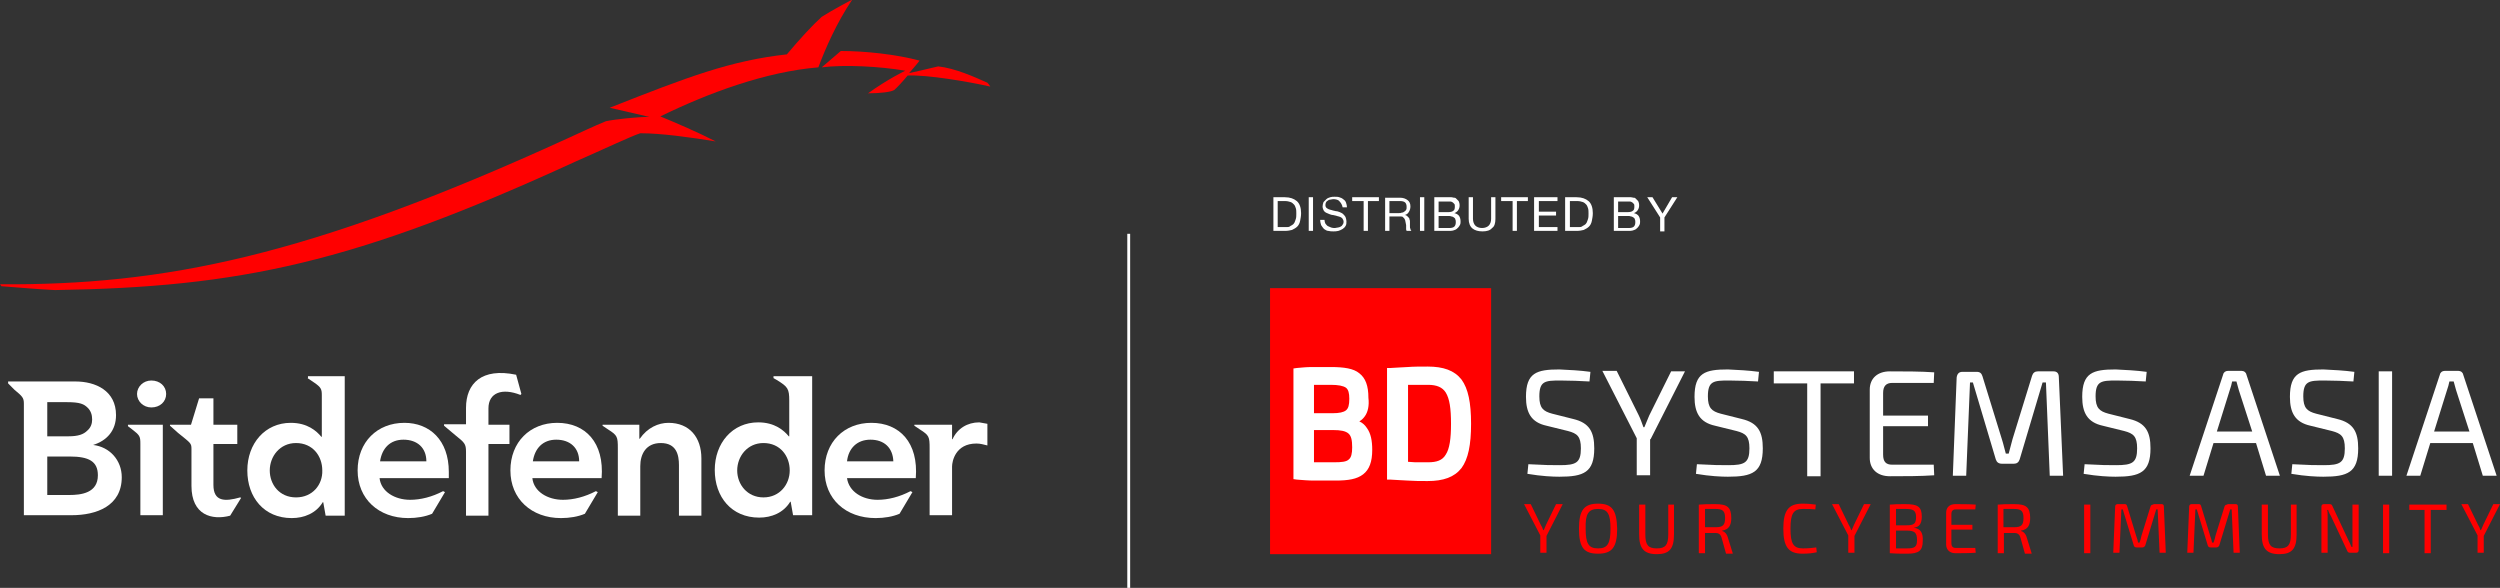
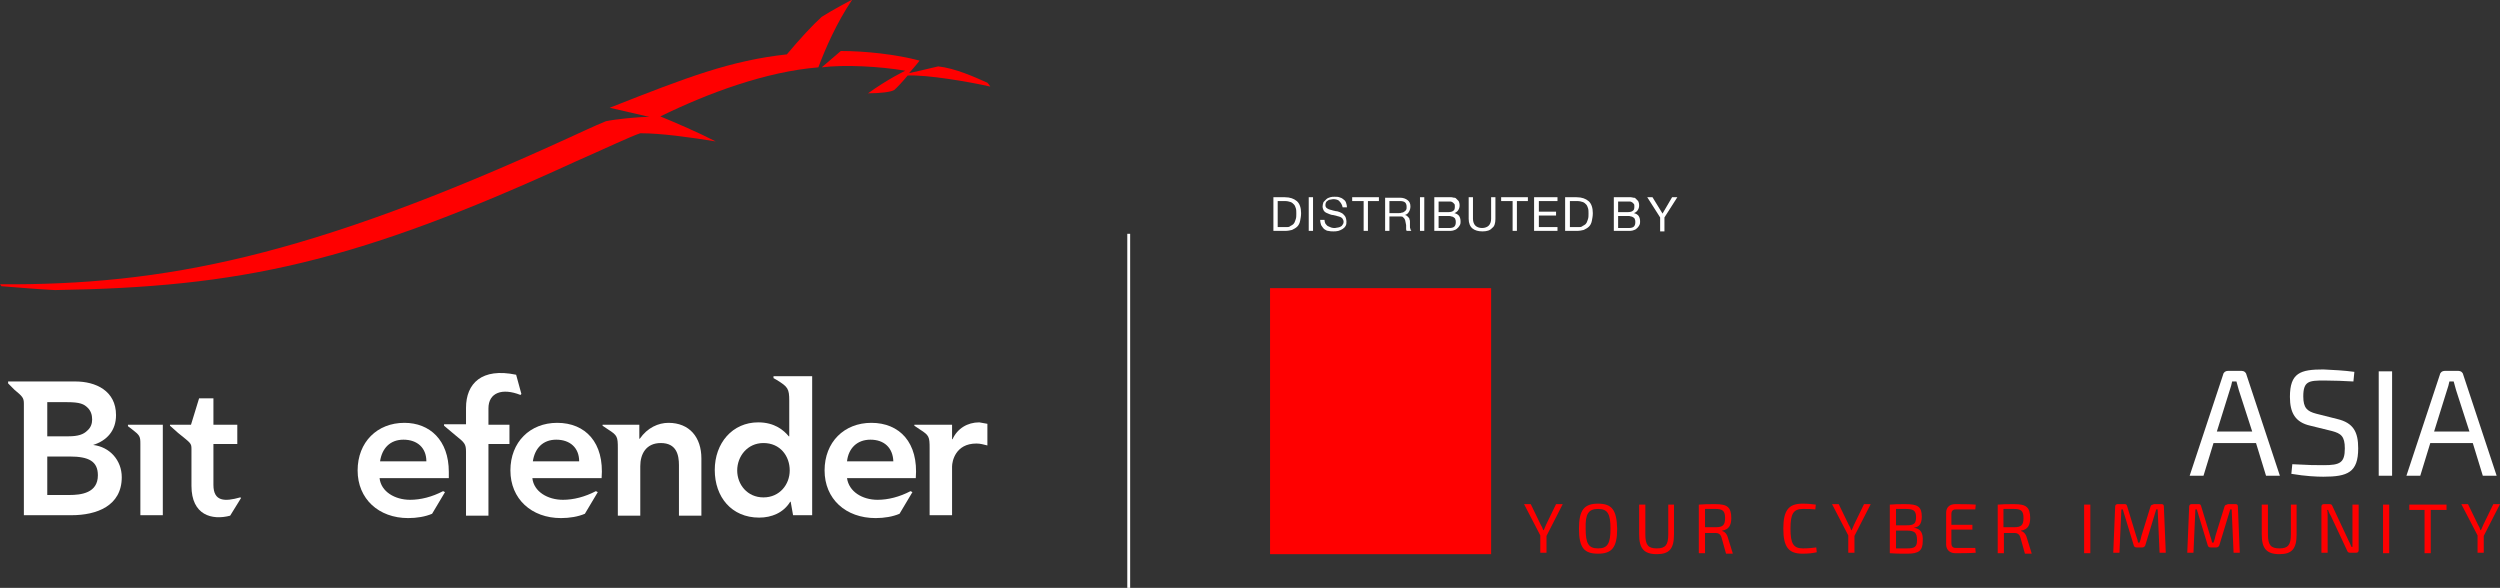
<svg xmlns="http://www.w3.org/2000/svg" width="370" height="87" viewBox="0 0 370 87" fill="none">
  <rect x="0" y="0" width="370" height="87" fill="#333333" stroke="none" />
  <g clip-path="url(#clip0_2569_186)">
    <path d="M167.263 34.601V87H166.839V34.601H167.263Z" fill="white" />
    <path d="M59.853 62.58C55.825 62.58 52.928 65.428 52.928 69.629C52.928 73.829 56.037 76.677 60.418 76.677C61.69 76.677 62.962 76.463 63.952 76.036L65.859 72.832L65.577 72.69C63.952 73.544 62.255 73.971 60.701 73.971C58.44 73.971 56.39 72.761 56.178 70.768H66.425V69.842C66.425 65.143 63.598 62.58 59.853 62.58ZM56.249 68.276C56.532 66.353 57.733 65.072 59.712 65.072C61.761 65.072 63.103 66.282 63.103 68.276H56.249Z" fill="white" />
    <path d="M128.963 62.58C124.935 62.58 122.038 65.428 122.038 69.629C122.038 73.829 125.147 76.677 129.599 76.677C130.871 76.677 132.143 76.463 133.132 76.036L135.04 72.832L134.757 72.69C133.132 73.544 131.436 73.971 129.882 73.971C127.62 73.971 125.642 72.761 125.359 70.768H135.535C135.959 65.499 133.132 62.58 128.963 62.58ZM125.359 68.276C125.571 66.353 126.843 65.072 128.822 65.072C130.871 65.072 132.143 66.282 132.214 68.276H125.359Z" fill="white" />
    <path d="M82.466 62.58C78.438 62.58 75.54 65.428 75.54 69.629C75.54 73.829 78.65 76.677 83.031 76.677C84.303 76.677 85.575 76.463 86.564 76.036L88.472 72.832L88.189 72.69C86.564 73.544 84.868 73.971 83.314 73.971C81.052 73.971 79.003 72.761 78.791 70.768H89.037C89.462 65.499 86.635 62.58 82.466 62.58ZM78.862 68.276C79.144 66.353 80.346 65.072 82.324 65.072C84.374 65.072 85.716 66.282 85.716 68.276H78.862Z" fill="white" />
    <path d="M13.78 65.855C15.829 65.215 17.172 63.719 17.172 61.441C17.172 57.81 14.133 56.458 11.165 56.458H4.028H1.201V56.742L2.12 57.668C3.321 58.665 3.533 58.878 3.533 59.733V76.25H10.6C14.274 76.25 18.02 74.897 18.02 70.625C18.02 68.133 16.253 66.14 13.78 65.855ZM10.246 73.26H6.996V67.564H10.317C13.144 67.564 14.486 68.276 14.486 70.341C14.486 72.975 12.013 73.26 10.246 73.26ZM6.996 59.519H9.893C11.872 59.519 12.437 59.804 13.002 60.373C13.426 60.8 13.638 61.37 13.638 62.082C13.638 62.723 13.426 63.292 12.932 63.719C12.366 64.289 11.589 64.574 10.105 64.574H6.996V59.519Z" fill="white" />
-     <path d="M24.591 58.309C24.591 59.448 23.673 60.302 22.401 60.302C21.199 60.302 20.281 59.376 20.281 58.309C20.281 57.241 21.199 56.315 22.401 56.315C23.673 56.315 24.591 57.169 24.591 58.309Z" fill="white" />
    <path d="M19.009 62.865H24.097V76.25H20.775V65.713C20.775 64.574 20.705 64.431 19.503 63.506L18.938 63.079V62.865H19.009Z" fill="white" />
-     <path d="M45.508 55.959L46.568 56.671C47.487 57.312 47.628 57.597 47.628 58.451V64.645H47.557C46.851 63.791 45.508 62.58 43.035 62.58C39.219 62.58 36.604 65.642 36.604 69.629C36.604 73.615 39.078 76.677 43.176 76.677C45.013 76.677 46.78 75.965 47.769 74.327H47.84L48.193 76.321H51.02V55.674H45.579V55.959H45.508ZM43.812 73.615C41.339 73.615 39.925 71.693 39.925 69.629C39.925 67.564 41.409 65.57 43.812 65.57C46.285 65.57 47.699 67.493 47.699 69.629C47.769 71.693 46.285 73.615 43.812 73.615Z" fill="white" />
    <path d="M114.477 55.959L114.971 56.244C116.597 57.241 116.809 57.525 116.809 59.305V64.574H116.738C116.031 63.719 114.689 62.509 112.215 62.509C108.4 62.509 105.785 65.57 105.785 69.557C105.785 73.544 108.258 76.606 112.357 76.606C114.194 76.606 115.961 75.894 116.95 74.256H117.021L117.374 76.25H120.201V55.674H114.477V55.959ZM112.993 73.615C110.59 73.615 109.106 71.693 109.106 69.629C109.106 67.564 110.59 65.57 112.993 65.57C115.466 65.57 116.879 67.493 116.879 69.629C116.879 71.693 115.395 73.615 112.993 73.615Z" fill="white" />
    <path d="M146.134 62.723V65.926C145.569 65.784 145.074 65.642 144.509 65.642C141.4 65.642 140.905 68.276 140.905 69.059V76.25H137.584V66.353C137.584 64.645 137.513 64.431 136.171 63.577L135.323 63.007V62.865H140.905V65.001H140.976C141.683 63.435 143.167 62.509 144.933 62.509C145.357 62.58 145.781 62.651 146.134 62.723Z" fill="white" />
    <path d="M72.29 62.865H75.399V65.713H72.29V76.321H68.969V66.852C68.969 65.713 68.757 65.499 67.414 64.431L65.718 63.007V62.794H68.969V60.373C68.969 56.742 71.301 54.393 76.388 55.461L77.166 58.309L77.025 58.451C74.339 57.383 72.29 58.095 72.29 60.444V62.865Z" fill="white" />
    <path d="M103.806 67.849V76.321H100.485V68.845C100.485 67.35 100.132 65.57 97.8 65.57C95.609 65.57 94.761 67.208 94.761 68.988V76.321H91.44V66.353C91.44 64.645 91.369 64.431 90.027 63.577L89.179 63.007V62.865H91.793H94.62V64.93H94.691C95.821 63.292 97.447 62.58 98.93 62.58C102.04 62.58 103.806 64.716 103.806 67.849Z" fill="white" />
    <path d="M35.544 73.615L35.686 73.687L34.06 76.321C31.375 77.033 28.337 76.25 28.337 71.907V65.713V66.425C28.337 65.57 28.195 65.57 26.358 64.075L25.157 63.007V62.865H28.266L29.467 58.949H31.587V62.865H35.12V65.713H31.587V71.764C31.587 74.256 33.283 74.256 35.544 73.615Z" fill="white" />
    <path d="M97.729 17.229C99.99 18.155 103.453 19.65 105.926 20.931C101.969 20.291 97.8 19.721 94.761 19.721C93.419 20.148 89.532 21.999 85.151 23.922C52.433 38.944 35.474 42.503 8.126 42.931C5.3 42.788 3.039 42.575 0.212 42.361L0 42.076C24.167 42.218 45.508 38.089 83.95 20.504C86.14 19.507 87.766 18.724 89.673 17.941C91.016 17.656 94.267 17.3 96.104 17.3L90.239 15.948C101.757 11.391 108.117 8.971 116.455 8.045C118.363 5.767 120.271 3.702 121.614 2.492C123.168 1.495 126.136 -0.071 126.136 -0.071C123.804 3.417 122.179 7.12 121.119 9.967C113.346 10.608 104.866 13.741 97.729 17.229Z" fill="#FF0000" />
    <path d="M146.558 12.815C143.449 12.103 137.16 11.035 134.333 11.178C133.697 11.961 132.708 13.029 132.355 13.313C131.931 13.598 130.376 13.812 128.468 13.812C131.436 11.676 133.98 10.466 133.98 10.466C130.235 9.825 125.006 9.54 121.614 9.967L124.44 7.547C128.044 7.547 132.638 8.045 136.1 8.971C135.676 9.54 134.545 10.822 134.545 10.822C134.545 10.822 137.443 10.181 138.856 9.825C141.4 10.11 144.227 11.391 146.134 12.245C146.346 12.459 146.488 12.673 146.558 12.815Z" fill="#FF0000" />
    <path d="M189.099 33.675V29.759H190.229C190.512 29.759 190.795 29.831 191.006 29.902C191.218 29.973 191.36 30.115 191.501 30.258C191.642 30.4 191.713 30.614 191.784 30.827C191.854 31.041 191.854 31.326 191.854 31.61C191.854 31.895 191.854 32.18 191.784 32.394C191.713 32.607 191.642 32.821 191.572 32.963C191.501 33.106 191.36 33.248 191.219 33.319C191.077 33.39 190.936 33.462 190.865 33.533C190.724 33.604 190.653 33.604 190.512 33.604C190.371 33.604 190.3 33.604 190.229 33.604H189.099V33.675ZM188.463 29.19V34.173H190.159C190.583 34.173 190.936 34.102 191.219 34.031C191.501 33.889 191.784 33.746 191.996 33.533C192.208 33.319 192.349 33.034 192.42 32.678C192.49 32.322 192.561 31.966 192.561 31.539C192.561 30.756 192.349 30.115 191.925 29.759C191.501 29.403 190.936 29.19 190.159 29.19H188.463ZM193.692 29.19V34.173H194.328V29.19H193.692ZM198.709 30.685H199.345C199.345 30.4 199.274 30.187 199.204 29.973C199.133 29.759 198.992 29.617 198.78 29.475C198.638 29.332 198.426 29.261 198.214 29.19C198.002 29.119 197.79 29.119 197.508 29.119C197.296 29.119 197.084 29.119 196.872 29.19C196.66 29.261 196.448 29.332 196.306 29.475C196.165 29.617 196.024 29.759 195.882 29.902C195.812 30.115 195.741 30.329 195.741 30.543C195.741 30.756 195.812 30.97 195.882 31.112C195.953 31.255 196.094 31.397 196.236 31.468C196.377 31.539 196.589 31.61 196.73 31.682C196.942 31.753 197.084 31.824 197.296 31.824C197.508 31.895 197.72 31.895 197.861 31.966C198.073 32.038 198.214 32.038 198.356 32.109C198.497 32.18 198.638 32.251 198.709 32.394C198.78 32.536 198.85 32.607 198.85 32.821C198.85 33.034 198.78 33.177 198.709 33.248C198.638 33.39 198.568 33.462 198.426 33.533C198.285 33.604 198.144 33.675 198.002 33.675C197.861 33.675 197.72 33.746 197.578 33.746C197.366 33.746 197.225 33.746 197.013 33.675C196.872 33.604 196.66 33.533 196.518 33.462C196.377 33.39 196.306 33.248 196.165 33.106C196.094 32.963 196.024 32.75 196.024 32.536H195.388C195.388 32.821 195.458 33.106 195.529 33.319C195.67 33.533 195.812 33.746 195.953 33.889C196.165 34.031 196.377 34.173 196.589 34.173C196.872 34.245 197.084 34.245 197.366 34.245C197.578 34.245 197.79 34.245 198.073 34.173C198.285 34.102 198.497 34.031 198.709 33.889C198.921 33.746 199.062 33.604 199.133 33.462C199.274 33.248 199.274 33.034 199.274 32.75C199.274 32.536 199.204 32.322 199.133 32.109C199.062 31.966 198.921 31.824 198.78 31.682C198.638 31.539 198.426 31.468 198.285 31.397C198.073 31.326 197.932 31.255 197.72 31.255C197.508 31.183 197.296 31.183 197.154 31.112C196.942 31.041 196.801 31.041 196.66 30.97C196.518 30.898 196.377 30.827 196.306 30.756C196.236 30.685 196.165 30.543 196.165 30.4C196.165 30.258 196.165 30.115 196.236 29.973C196.306 29.831 196.377 29.759 196.518 29.688C196.589 29.617 196.73 29.546 196.872 29.546C197.013 29.546 197.154 29.475 197.296 29.475C197.649 29.475 197.932 29.546 198.144 29.688C198.497 30.044 198.638 30.329 198.709 30.685ZM201.818 29.759V34.173H202.454V29.759H204.079V29.19H200.122V29.759H201.818ZM204.998 29.19V34.173H205.634V32.038H207.259C207.401 32.038 207.542 32.038 207.613 32.109C207.683 32.18 207.754 32.251 207.825 32.322C207.895 32.394 207.895 32.465 207.966 32.607C207.966 32.75 208.037 32.821 208.037 32.963C208.037 33.106 208.107 33.177 208.107 33.319C208.107 33.462 208.107 33.533 208.107 33.675C208.107 33.818 208.107 33.889 208.107 33.96C208.107 34.031 208.178 34.102 208.178 34.173H208.885C208.814 34.102 208.743 33.96 208.743 33.889C208.673 33.746 208.673 33.675 208.673 33.533C208.673 33.39 208.673 33.319 208.673 33.177C208.673 33.034 208.673 32.892 208.673 32.821C208.673 32.678 208.673 32.607 208.602 32.465C208.602 32.322 208.531 32.251 208.461 32.18C208.39 32.109 208.319 32.038 208.249 31.966C208.178 31.895 208.037 31.824 207.895 31.824C208.178 31.753 208.39 31.61 208.531 31.326C208.673 31.112 208.743 30.827 208.743 30.543C208.743 30.115 208.602 29.831 208.319 29.617C208.037 29.403 207.683 29.261 207.189 29.261H204.998V29.19ZM207.047 31.539H205.634V29.759H207.259C207.542 29.759 207.825 29.831 207.966 29.973C208.107 30.115 208.178 30.329 208.178 30.614C208.178 30.827 208.178 30.97 208.107 31.041C208.037 31.183 207.966 31.255 207.825 31.326C207.754 31.397 207.613 31.468 207.471 31.468C207.33 31.539 207.189 31.539 207.047 31.539ZM210.157 29.19V34.173H210.793V29.19H210.157ZM212.913 31.397V29.831H214.255C214.397 29.831 214.538 29.831 214.679 29.831C214.82 29.831 214.891 29.902 215.032 29.973C215.103 30.044 215.174 30.115 215.244 30.187C215.315 30.258 215.315 30.4 215.315 30.614C215.315 30.898 215.244 31.112 215.103 31.183C214.962 31.326 214.679 31.397 214.326 31.397H212.913ZM212.277 29.19V34.173H214.679C214.891 34.173 215.174 34.102 215.315 34.031C215.527 33.96 215.668 33.818 215.81 33.675C215.951 33.533 216.022 33.39 216.092 33.248C216.163 33.106 216.163 32.892 216.163 32.75C216.163 32.465 216.092 32.18 215.951 31.966C215.81 31.753 215.527 31.61 215.244 31.539C215.456 31.468 215.668 31.326 215.81 31.112C215.951 30.898 216.022 30.685 216.022 30.4C216.022 30.115 215.951 29.902 215.88 29.759C215.739 29.617 215.598 29.475 215.456 29.332C215.386 29.261 215.315 29.261 215.174 29.261C215.103 29.261 214.962 29.19 214.82 29.19C214.679 29.19 214.608 29.19 214.467 29.19C214.326 29.19 214.255 29.19 214.114 29.19H212.277ZM212.913 33.675V31.966H214.396C214.538 31.966 214.679 31.966 214.82 32.038C214.962 32.038 215.032 32.109 215.174 32.18C215.244 32.251 215.386 32.322 215.386 32.465C215.456 32.607 215.456 32.678 215.456 32.892C215.456 33.177 215.386 33.39 215.244 33.533C215.103 33.675 214.82 33.746 214.538 33.746H212.913V33.675ZM221.322 32.394V29.19H220.686V32.394C220.686 32.821 220.544 33.177 220.332 33.39C220.12 33.604 219.767 33.746 219.343 33.746C218.919 33.746 218.566 33.604 218.354 33.39C218.142 33.177 218 32.821 218 32.394V29.19H217.364V32.394C217.364 33.034 217.576 33.533 217.93 33.818C218.283 34.102 218.778 34.245 219.414 34.245C220.05 34.245 220.544 34.102 220.827 33.746C221.18 33.533 221.322 33.034 221.322 32.394ZM223.866 29.759V34.173H224.502V29.759H226.127V29.19H222.17V29.759H223.866ZM227.045 29.19V34.173H230.508V33.604H227.752V31.895H230.296V31.326H227.752V29.759H230.508V29.19H227.045ZM232.345 33.675V29.759H233.476C233.759 29.759 234.041 29.831 234.253 29.902C234.465 29.973 234.607 30.115 234.748 30.258C234.889 30.4 234.96 30.614 235.031 30.827C235.101 31.041 235.101 31.326 235.101 31.61C235.101 31.895 235.101 32.18 235.031 32.394C234.96 32.607 234.889 32.821 234.819 32.963C234.748 33.106 234.607 33.248 234.465 33.319C234.324 33.39 234.183 33.462 234.112 33.533C233.971 33.604 233.9 33.604 233.759 33.604C233.617 33.604 233.547 33.604 233.476 33.604H232.345V33.675ZM231.639 29.19V34.173H233.335C233.759 34.173 234.112 34.102 234.395 34.031C234.677 33.889 234.96 33.746 235.172 33.533C235.384 33.319 235.525 33.034 235.596 32.678C235.667 32.322 235.737 31.966 235.737 31.539C235.737 30.756 235.525 30.115 235.101 29.759C234.677 29.403 234.112 29.19 233.335 29.19H231.639ZM239.482 31.397V29.831H240.825C240.966 29.831 241.108 29.831 241.249 29.831C241.39 29.831 241.461 29.902 241.602 29.973C241.673 30.044 241.744 30.115 241.814 30.187C241.885 30.258 241.885 30.4 241.885 30.614C241.885 30.898 241.814 31.112 241.673 31.183C241.532 31.326 241.249 31.397 240.896 31.397H239.482ZM238.846 29.19V34.173H241.249C241.461 34.173 241.744 34.102 241.885 34.031C242.097 33.96 242.238 33.818 242.38 33.675C242.521 33.533 242.592 33.39 242.662 33.248C242.733 33.106 242.733 32.892 242.733 32.75C242.733 32.465 242.662 32.18 242.521 31.966C242.38 31.753 242.097 31.61 241.814 31.539C242.026 31.468 242.238 31.326 242.38 31.112C242.521 30.898 242.592 30.685 242.592 30.4C242.592 30.115 242.521 29.902 242.45 29.759C242.309 29.617 242.168 29.475 242.026 29.332C241.956 29.261 241.885 29.261 241.744 29.261C241.673 29.261 241.532 29.19 241.39 29.19C241.249 29.19 241.178 29.19 241.037 29.19C240.896 29.19 240.825 29.19 240.684 29.19H238.846ZM239.482 33.675V31.966H240.966C241.108 31.966 241.249 31.966 241.39 32.038C241.532 32.038 241.602 32.109 241.744 32.18C241.814 32.251 241.956 32.322 241.956 32.465C242.026 32.607 242.026 32.678 242.026 32.892C242.026 33.177 241.956 33.39 241.814 33.533C241.673 33.675 241.39 33.746 241.108 33.746H239.482V33.675Z" fill="white" />
    <path d="M246.337 32.18L248.245 29.19H247.468L246.054 31.611L244.57 29.19H243.793L245.701 32.18V34.245H246.337V32.18Z" fill="white" />
    <path fill-rule="evenodd" clip-rule="evenodd" d="M220.686 82.016H187.968V42.646H220.686V82.016Z" fill="#FF0000" />
    <path d="M228.883 79.311L231.285 74.612H230.296L228.812 77.674C228.671 77.958 228.6 78.243 228.459 78.457H228.388C228.317 78.172 228.176 77.887 228.035 77.674L226.551 74.612H225.562L227.964 79.24V81.803H228.883V79.311ZM236.515 74.541C234.465 74.541 233.688 75.466 233.688 78.243C233.688 81.091 234.465 81.945 236.515 81.945C238.564 81.945 239.341 81.02 239.341 78.243C239.27 75.466 238.564 74.541 236.515 74.541ZM236.515 75.324C237.928 75.324 238.352 76.036 238.352 78.243C238.352 80.45 237.928 81.162 236.515 81.162C235.101 81.162 234.677 80.45 234.677 78.243C234.607 76.036 235.101 75.324 236.515 75.324ZM247.821 74.683H246.902V79.097C246.902 80.664 246.478 81.162 245.206 81.162C243.934 81.162 243.51 80.664 243.51 79.097V74.683H242.592V79.097C242.592 81.162 243.298 82.016 245.206 82.016C247.044 82.016 247.75 81.233 247.75 79.097V74.683H247.821ZM256.442 81.874L255.735 79.596C255.594 79.026 255.241 78.67 254.887 78.599V78.528C255.806 78.385 256.23 77.816 256.23 76.677C256.23 75.039 255.594 74.612 253.898 74.612C252.767 74.612 252.202 74.612 251.425 74.683V81.874H252.343V78.884C252.767 78.884 253.262 78.884 253.898 78.884C254.393 78.884 254.675 79.097 254.817 79.667L255.453 81.945H256.442V81.874ZM252.343 78.029V75.324C252.767 75.324 253.262 75.324 253.898 75.324C254.958 75.324 255.311 75.609 255.311 76.677C255.311 77.745 254.958 78.029 253.898 78.029H252.343ZM266.759 74.541C264.71 74.541 263.932 75.538 263.932 78.243C263.932 80.948 264.71 81.945 266.759 81.945C267.678 81.945 268.243 81.874 268.879 81.732L268.808 81.02C268.243 81.091 267.678 81.162 266.83 81.162C265.416 81.162 264.992 80.45 264.992 78.243C264.992 76.036 265.416 75.324 266.83 75.324C267.678 75.324 268.031 75.324 268.667 75.395L268.738 74.683C268.172 74.612 267.678 74.541 266.759 74.541ZM274.461 79.311L276.864 74.612H275.875L274.391 77.674C274.249 77.958 274.179 78.243 274.037 78.457H273.967C273.896 78.172 273.755 77.887 273.613 77.674L272.13 74.612H271.14L273.543 79.24V81.803H274.461V79.311ZM283.224 78.101C284.072 78.029 284.425 77.46 284.425 76.463C284.425 74.968 283.789 74.612 282.023 74.612C280.963 74.612 280.397 74.612 279.691 74.683V81.874C280.468 81.945 281.104 81.945 282.305 81.945C283.931 81.945 284.566 81.518 284.566 80.094C284.637 78.884 284.284 78.243 283.224 78.101ZM282.023 75.324C283.153 75.324 283.577 75.538 283.577 76.534C283.577 77.531 283.224 77.745 282.164 77.745H280.609V75.324C280.963 75.324 281.457 75.324 282.023 75.324ZM282.235 81.162C281.599 81.162 281.033 81.162 280.609 81.162V78.528H282.164C283.365 78.528 283.719 78.813 283.719 79.952C283.719 80.948 283.365 81.162 282.235 81.162ZM292.34 81.091H289.442C289.018 81.091 288.806 80.877 288.806 80.379V78.385H291.916V77.674H288.806V76.107C288.806 75.609 289.018 75.395 289.442 75.395H292.34L292.41 74.683C291.492 74.612 290.361 74.612 289.372 74.612C288.524 74.612 288.029 75.111 288.029 75.894V80.592C288.029 81.376 288.594 81.874 289.372 81.874C290.361 81.874 291.492 81.874 292.41 81.803L292.34 81.091ZM300.678 81.874L299.971 79.596C299.83 79.026 299.477 78.67 299.123 78.599V78.528C300.042 78.385 300.466 77.816 300.466 76.677C300.466 75.039 299.83 74.612 298.134 74.612C297.003 74.612 296.438 74.612 295.661 74.683V81.874H296.579V78.884C297.003 78.884 297.498 78.884 298.134 78.884C298.629 78.884 298.911 79.097 299.053 79.667L299.689 81.945H300.678V81.874ZM296.509 78.029V75.324C296.933 75.324 297.427 75.324 298.063 75.324C299.123 75.324 299.477 75.609 299.477 76.677C299.477 77.745 299.123 78.029 298.063 78.029H296.509ZM309.37 81.874V74.683H308.451V81.874H309.37ZM318.698 74.683C318.486 74.683 318.344 74.754 318.274 74.968L316.931 79.311C316.86 79.667 316.79 79.952 316.648 80.308H316.436C316.366 79.952 316.295 79.667 316.154 79.311L314.811 74.897C314.74 74.683 314.67 74.612 314.458 74.612H313.398C313.186 74.612 313.044 74.754 313.044 74.968L312.762 81.803H313.68L313.963 75.395H314.175L315.8 80.735C315.871 80.948 316.012 81.02 316.224 81.02H317.072C317.284 81.02 317.426 80.877 317.496 80.735L319.121 75.395H319.333L319.616 81.803H320.535L320.252 74.968C320.252 74.683 320.111 74.612 319.899 74.612H318.698V74.683ZM329.651 74.683C329.439 74.683 329.297 74.754 329.227 74.968L327.884 79.311C327.813 79.667 327.743 79.952 327.601 80.308H327.389C327.319 79.952 327.248 79.667 327.107 79.311L325.764 74.897C325.693 74.683 325.623 74.612 325.411 74.612H324.351C324.139 74.612 323.997 74.754 323.997 74.968L323.715 81.803H324.633L324.916 75.395H325.128L326.753 80.735C326.824 80.948 326.965 81.02 327.177 81.02H328.025C328.237 81.02 328.379 80.877 328.449 80.735L330.075 75.395H330.286L330.569 81.803H331.488L331.205 74.968C331.205 74.683 331.064 74.612 330.852 74.612H329.651V74.683ZM339.968 74.683H339.049V79.097C339.049 80.664 338.625 81.162 337.353 81.162C336.081 81.162 335.657 80.664 335.657 79.097V74.683H334.738V79.097C334.738 81.162 335.445 82.016 337.353 82.016C339.19 82.016 339.897 81.233 339.897 79.097V74.683H339.968ZM349.083 74.683H348.165V79.88C348.165 80.237 348.165 80.592 348.165 80.948H348.023C347.882 80.592 347.67 80.165 347.529 79.88L345.197 74.897C345.126 74.683 344.985 74.612 344.773 74.612H343.925C343.713 74.612 343.571 74.754 343.571 74.968V81.803H344.49V76.392C344.49 76.107 344.49 75.751 344.419 75.466H344.561C344.631 75.751 344.843 76.178 344.985 76.392L347.387 81.518C347.458 81.732 347.599 81.803 347.811 81.803H348.73C348.942 81.803 349.083 81.66 349.083 81.447V74.683ZM353.606 81.874V74.683H352.687V81.874H353.606ZM362.086 75.466V74.683H356.574V75.466H358.835V81.874H359.754V75.466H362.086ZM367.597 79.311L370 74.612H369.011L367.527 77.674C367.385 77.958 367.315 78.243 367.173 78.457H367.103C367.032 78.172 366.891 77.887 366.749 77.674L365.266 74.612H364.276L366.679 79.24V81.803H367.597V79.311Z" fill="#FF0000" />
-     <path fill-rule="evenodd" clip-rule="evenodd" d="M201.96 61.655C201.748 61.94 201.536 62.153 201.182 62.367C201.677 62.58 202.03 62.936 202.313 63.363C202.878 64.147 203.09 65.215 203.09 66.567C203.09 68.347 202.666 69.486 201.748 70.198C200.829 70.91 199.557 71.124 197.649 71.124C196.377 71.124 195.388 71.124 194.469 71.124C193.621 71.124 192.844 71.052 191.925 70.981L191.43 70.91V54.535L191.925 54.464C192.702 54.393 193.409 54.322 194.186 54.322C195.034 54.322 195.882 54.322 196.942 54.322C198.921 54.322 200.334 54.535 201.182 55.247C202.101 55.959 202.525 57.098 202.525 58.878C202.666 60.017 202.454 61.014 201.96 61.655ZM199.204 57.383C198.78 57.098 198.073 56.956 196.942 56.956H194.469V61.156H197.225C198.214 61.156 198.85 61.014 199.204 60.729C199.557 60.444 199.698 59.946 199.698 59.02C199.698 58.166 199.557 57.668 199.204 57.383ZM194.469 68.418C195.246 68.418 196.306 68.418 197.437 68.418C198.568 68.418 199.274 68.347 199.628 67.991C199.981 67.706 200.122 67.137 200.122 66.211C200.122 65.143 199.981 64.502 199.557 64.147C199.133 63.791 198.426 63.648 197.296 63.648H194.469V68.418ZM208.319 54.322C209.238 54.251 210.227 54.251 211.287 54.251C213.619 54.251 215.244 54.82 216.304 56.173C217.294 57.526 217.718 59.59 217.718 62.723C217.718 65.855 217.294 67.92 216.304 69.273C215.244 70.625 213.619 71.195 211.287 71.195C210.227 71.195 209.309 71.195 208.319 71.124C207.401 71.052 206.553 71.052 205.775 70.981H205.281V54.464H205.775C206.553 54.393 207.401 54.393 208.319 54.322ZM209.45 68.418C209.945 68.418 210.581 68.418 211.358 68.418C212.63 68.418 213.478 68.133 213.972 67.279C214.538 66.425 214.75 64.93 214.75 62.723C214.75 60.444 214.538 59.02 213.972 58.095C213.478 57.312 212.63 56.956 211.358 56.956C210.581 56.956 210.015 56.956 209.521 56.956H208.39V68.347L209.45 68.418Z" fill="white" />
-     <path d="M230.791 54.678C227.399 54.678 225.844 55.176 225.844 58.736C225.844 61.085 226.621 62.509 228.883 63.007L232.063 63.791C233.405 64.147 233.971 64.574 233.971 66.353C233.971 68.489 233.264 68.845 230.861 68.845C229.589 68.845 228.741 68.845 226.198 68.703L226.056 70.127C228.176 70.483 229.801 70.554 230.791 70.554C234.395 70.554 235.949 69.913 235.949 66.353C235.949 63.933 235.243 62.58 232.84 62.011L229.731 61.227C228.388 60.872 227.823 60.373 227.823 58.664C227.823 56.386 228.671 56.315 230.932 56.315C232.345 56.315 233.971 56.386 235.243 56.458L235.384 55.034C233.829 54.82 232.275 54.749 230.791 54.678ZM244.288 65.001L249.375 54.962H247.326L244.076 61.512C243.864 62.082 243.581 62.651 243.369 63.221H243.228C243.016 62.651 242.804 62.011 242.521 61.441L239.27 54.891H237.151L242.238 64.859V70.341H244.217V65.001H244.288ZM255.735 54.678C252.343 54.678 250.789 55.176 250.789 58.736C250.789 61.085 251.566 62.509 253.827 63.007L257.007 63.791C258.35 64.147 258.915 64.574 258.915 66.353C258.915 68.489 258.209 68.845 255.806 68.845C254.534 68.845 253.686 68.845 251.142 68.703L251.001 70.127C253.121 70.483 254.746 70.554 255.735 70.554C259.339 70.554 260.894 69.913 260.894 66.353C260.894 63.933 260.187 62.58 257.785 62.011L254.675 61.227C253.333 60.872 252.767 60.373 252.767 58.664C252.767 56.386 253.615 56.315 255.877 56.315C257.29 56.315 258.915 56.386 260.187 56.458L260.329 55.034C258.774 54.82 257.219 54.749 255.735 54.678ZM274.391 56.742V54.962H262.519V56.742H267.466V70.483H269.444V56.742H274.391ZM286.192 68.774H280.044C279.125 68.774 278.701 68.347 278.701 67.279V63.079H285.344V61.512H278.701V58.166C278.701 57.169 279.125 56.671 280.044 56.671H286.192L286.262 55.105C284.213 54.962 281.881 54.962 279.691 54.962C277.924 54.962 276.723 55.959 276.723 57.668V67.777C276.723 69.415 277.853 70.483 279.691 70.483C281.881 70.483 284.213 70.483 286.262 70.341L286.192 68.774ZM301.597 54.962C301.173 54.962 300.89 55.176 300.749 55.603L297.851 65.001C297.639 65.713 297.498 66.425 297.286 67.137H296.862C296.65 66.425 296.509 65.713 296.297 65.072L293.4 55.674C293.258 55.247 293.046 55.034 292.552 55.034H290.432C289.937 55.034 289.654 55.318 289.584 55.888L289.018 70.412H290.997L291.562 56.6H291.986L295.378 67.991C295.519 68.418 295.802 68.632 296.297 68.632H298.063C298.487 68.632 298.77 68.418 298.911 67.991L302.303 56.6H302.798L303.363 70.412H305.342L304.706 55.817C304.706 55.247 304.423 54.962 303.929 54.962H301.597ZM313.115 54.678C309.723 54.678 308.168 55.176 308.168 58.736C308.168 61.085 308.946 62.509 311.207 63.007L314.387 63.791C315.73 64.147 316.295 64.574 316.295 66.353C316.295 68.489 315.588 68.845 313.186 68.845C311.914 68.845 311.066 68.845 308.522 68.703L308.38 70.127C310.5 70.483 312.126 70.554 313.115 70.554C316.719 70.554 318.273 69.913 318.273 66.353C318.273 63.933 317.567 62.58 315.164 62.011L312.055 61.227C310.712 60.872 310.147 60.373 310.147 58.664C310.147 56.386 310.995 56.315 313.256 56.315C314.67 56.315 316.295 56.386 317.567 56.458L317.708 55.034C316.154 54.82 314.528 54.749 313.115 54.678Z" fill="white" />
    <path d="M333.89 65.57L335.374 70.412H337.424L332.477 55.461C332.406 55.105 332.124 54.891 331.77 54.891H329.721C329.368 54.891 329.085 55.105 329.015 55.461L324.068 70.412H326.117L327.601 65.57H333.89ZM333.325 63.862H328.096L330.004 57.739C330.145 57.312 330.286 56.885 330.357 56.458H330.993C331.134 56.885 331.205 57.312 331.346 57.739L333.325 63.862ZM343.854 54.678C340.462 54.678 338.908 55.176 338.908 58.736C338.908 61.085 339.685 62.509 341.946 63.007L345.126 63.791C346.469 64.147 347.034 64.574 347.034 66.353C347.034 68.489 346.327 68.845 343.925 68.845C342.653 68.845 341.805 68.845 339.261 68.703L339.12 70.127C341.239 70.483 342.865 70.554 343.854 70.554C347.458 70.554 349.013 69.913 349.013 66.353C349.013 63.933 348.306 62.58 345.903 62.011L342.794 61.227C341.451 60.872 340.886 60.373 340.886 58.664C340.886 56.386 341.734 56.315 343.995 56.315C345.409 56.315 347.034 56.386 348.306 56.458L348.447 55.034C346.893 54.82 345.267 54.749 343.854 54.678ZM354.03 70.412V54.962H352.051V70.412H354.03ZM365.972 65.57L367.456 70.412H369.505L364.559 55.461C364.488 55.105 364.206 54.891 363.852 54.891H361.803C361.45 54.891 361.167 55.105 361.096 55.461L356.15 70.412H358.199L359.683 65.57H365.972ZM365.477 63.862H360.248L362.156 57.739C362.298 57.312 362.439 56.885 362.51 56.458H363.146C363.287 56.885 363.358 57.312 363.499 57.739L365.477 63.862Z" fill="white" />
  </g>
  <defs>
    <clipPath id="clip0_2569_186">
      <rect width="370" height="87" fill="white" />
    </clipPath>
  </defs>
</svg>